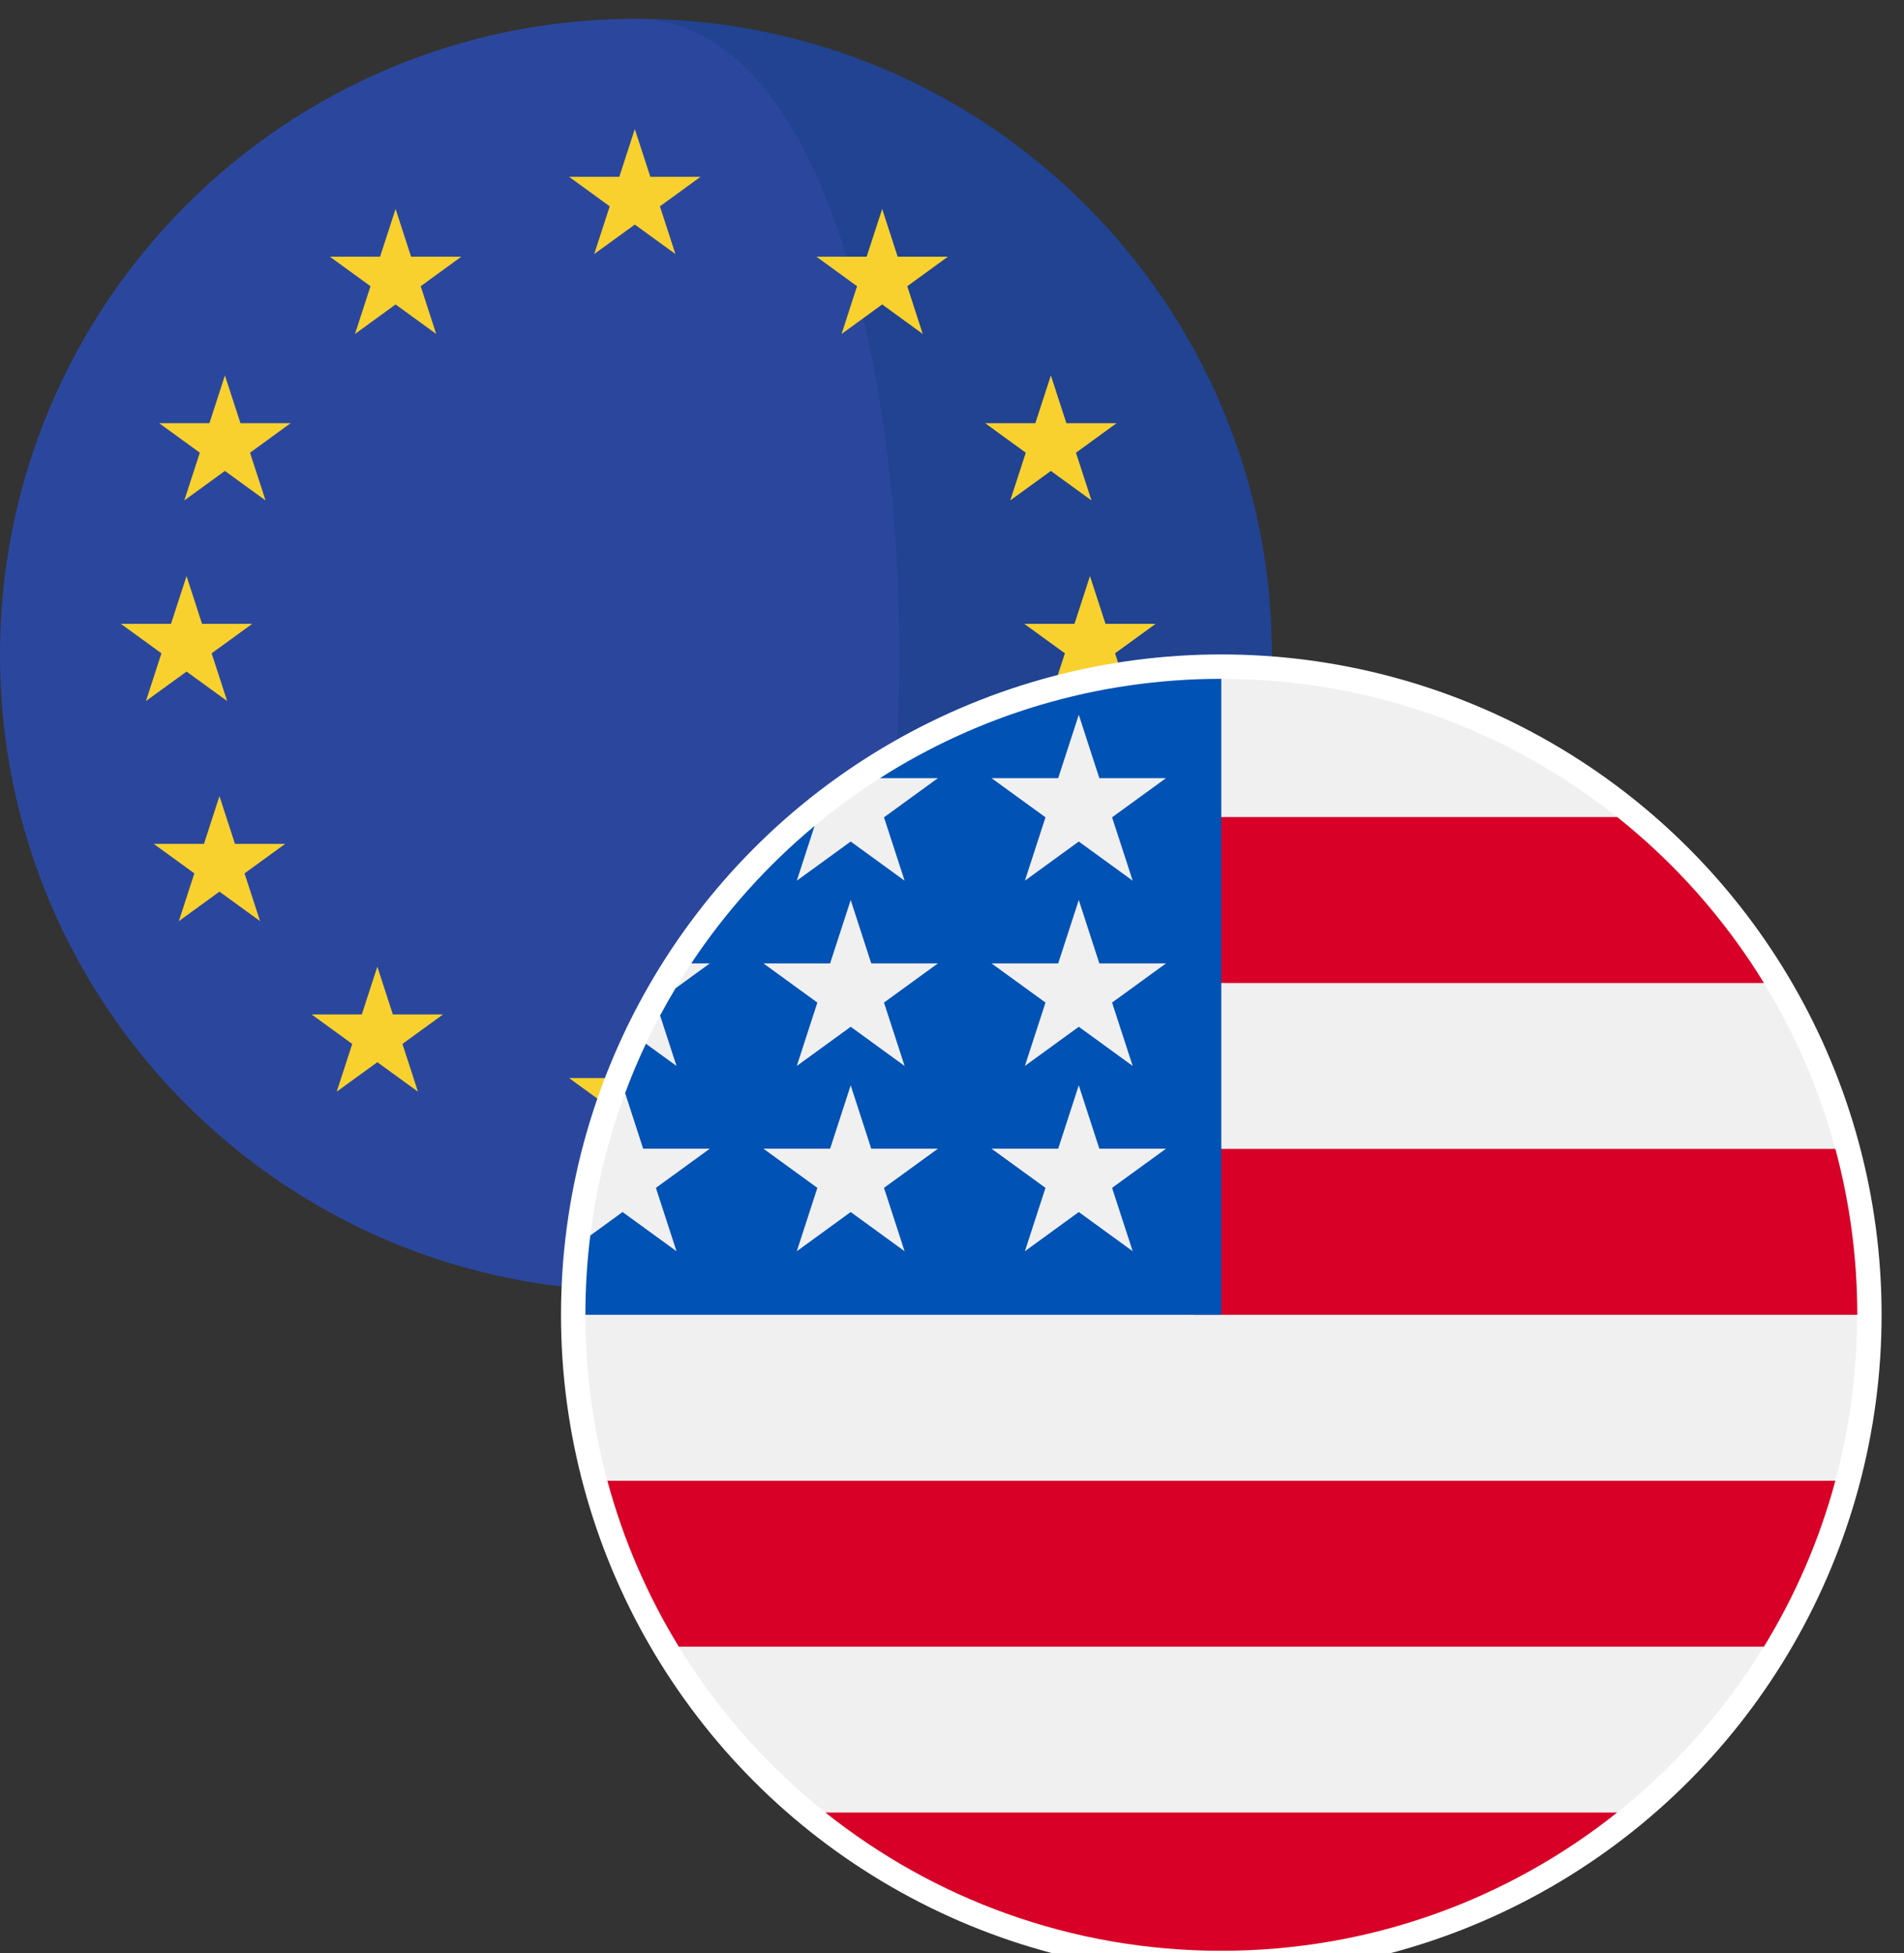
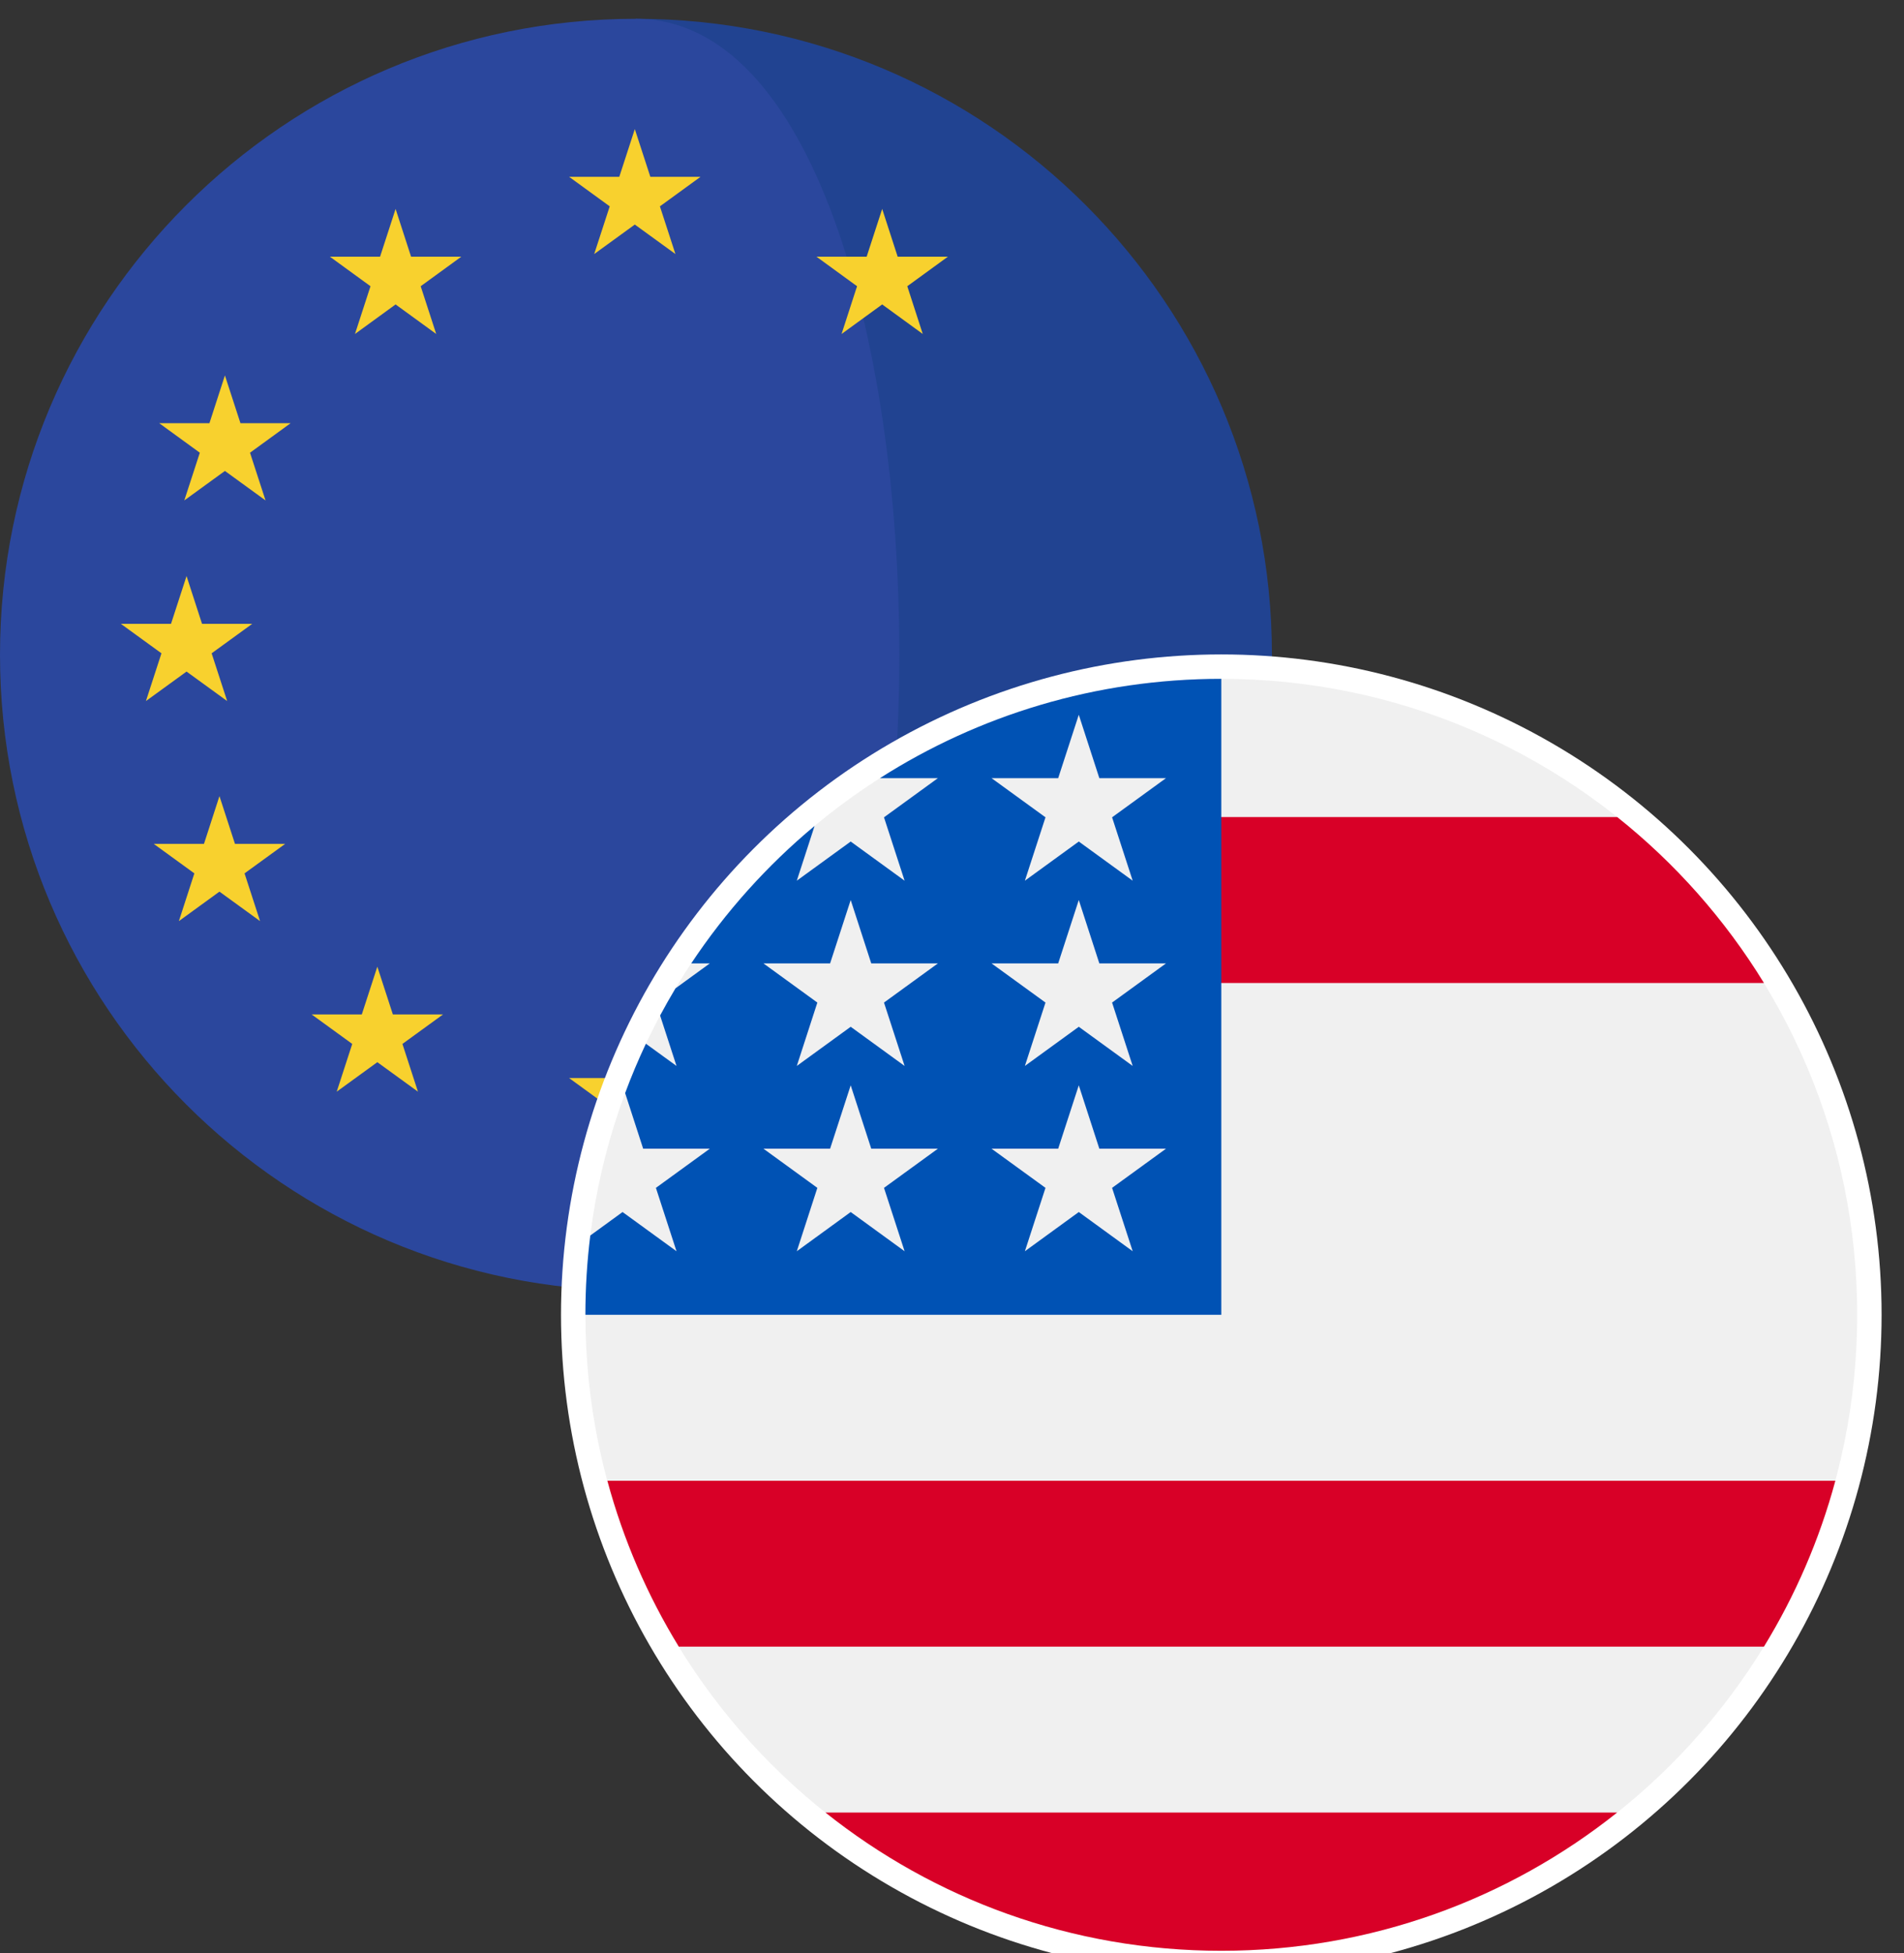
<svg xmlns="http://www.w3.org/2000/svg" width="39" height="40" viewBox="0 0 39 40" fill="none">
  <rect x="0" y="0" width="39" height="40" fill="#333333" stroke="none" />
  <path d="M13.027 0.385V26.436C20.221 26.436 26.053 20.604 26.053 13.411C26.053 6.216 20.221 0.385 13.027 0.385Z" fill="#214391" />
  <path d="M13.025 0.385C5.832 0.385 0 6.217 0 13.411C0 20.604 5.832 26.436 13.025 26.436C20.219 26.436 20.219 0.385 13.025 0.385Z" fill="#2B479D" />
  <path d="M13.003 2.644L13.321 3.621H14.349L13.517 4.226L13.835 5.203L13.003 4.599L12.171 5.203L12.489 4.226L11.657 3.621H12.685L13.003 2.644Z" fill="#F8D12E" />
  <path d="M13.003 21.101L13.321 22.079H14.349L13.517 22.684L13.835 23.661L13.003 23.057L12.171 23.661L12.489 22.684L11.657 22.079H12.685L13.003 21.101Z" fill="#F8D12E" />
  <path d="M18.07 4.279L18.387 5.257H19.416L18.584 5.862L18.901 6.84L18.07 6.235L17.238 6.84L17.555 5.862L16.724 5.257H17.752L18.07 4.279Z" fill="#F8D12E" />
-   <path d="M21.525 7.689L21.843 8.667H22.871L22.039 9.272L22.357 10.249L21.525 9.645L20.693 10.249L21.011 9.272L20.179 8.667H21.207L21.525 7.689Z" fill="#F8D12E" />
  <path d="M21.61 16.305L21.927 17.283H22.956L22.124 17.887L22.442 18.865L21.61 18.261L20.778 18.865L21.096 17.887L20.264 17.283H21.292L21.61 16.305Z" fill="#F8D12E" />
  <path d="M4.607 7.689L4.925 8.667H5.953L5.121 9.272L5.439 10.249L4.607 9.645L3.775 10.249L4.093 9.272L3.261 8.667H4.29L4.607 7.689Z" fill="#F8D12E" />
-   <path d="M22.326 11.798L22.644 12.776H23.672L22.84 13.38L23.158 14.358L22.326 13.754L21.494 14.358L21.812 13.38L20.98 12.776H22.009L22.326 11.798Z" fill="#F8D12E" />
  <path d="M3.821 11.798L4.138 12.776H5.167L4.335 13.38L4.653 14.358L3.821 13.754L2.989 14.358L3.307 13.38L2.475 12.776H3.503L3.821 11.798Z" fill="#F8D12E" />
  <path d="M4.495 16.305L4.813 17.283H5.841L5.009 17.887L5.327 18.865L4.495 18.261L3.664 18.865L3.981 17.887L3.149 17.283H4.178L4.495 16.305Z" fill="#F8D12E" />
  <path d="M18.218 19.86L18.536 20.838H19.564L18.732 21.443L19.05 22.421L18.218 21.816L17.386 22.421L17.704 21.443L16.872 20.838H17.901L18.218 19.86Z" fill="#F8D12E" />
  <path d="M8.103 4.279L8.42 5.257H9.449L8.617 5.862L8.935 6.84L8.103 6.235L7.271 6.84L7.589 5.862L6.757 5.257H7.785L8.103 4.279Z" fill="#F8D12E" />
  <path d="M7.729 19.798L8.047 20.776H9.075L8.243 21.38L8.561 22.358L7.729 21.754L6.897 22.358L7.215 21.38L6.383 20.776H7.411L7.729 19.798Z" fill="#F8D12E" />
  <circle cx="25.016" cy="26.928" r="13.025" fill="white" />
  <circle cx="25.016" cy="26.928" r="13.025" stroke="white" />
  <path d="M25.016 39.954C32.21 39.954 38.041 34.122 38.041 26.928C38.041 19.734 32.21 13.903 25.016 13.903C17.822 13.903 11.991 19.734 11.991 26.928C11.991 34.122 17.822 39.954 25.016 39.954Z" fill="#F0F0F0" />
-   <path d="M24.451 26.928H38.043C38.043 25.753 37.886 24.614 37.594 23.53H24.451V26.928Z" fill="#D80027" />
  <path d="M24.451 20.132H36.131C35.334 18.831 34.315 17.681 33.126 16.734H24.451V20.132Z" fill="#D80027" />
  <path d="M13.904 33.724H36.131C36.771 32.679 37.268 31.537 37.594 30.326H12.441C12.767 31.537 13.264 32.679 13.904 33.724Z" fill="#D80027" />
  <path d="M18.024 15.937H19.211L18.107 16.739L18.529 18.037L17.425 17.235L16.321 18.037L16.685 16.916C15.713 17.725 14.861 18.674 14.159 19.731H14.539L13.836 20.242C13.727 20.424 13.622 20.61 13.521 20.798L13.857 21.831L13.23 21.376C13.075 21.706 12.932 22.043 12.805 22.387L13.174 23.526H14.539L13.435 24.328L13.857 25.626L12.752 24.823L12.091 25.304C12.025 25.836 11.991 26.378 11.991 26.928H25.016C25.016 19.735 25.016 18.886 25.016 13.903C22.443 13.903 20.044 14.649 18.024 15.937ZM18.529 25.626L17.425 24.823L16.321 25.626L16.742 24.328L15.638 23.526H17.003L17.425 22.228L17.846 23.526H19.211L18.107 24.328L18.529 25.626ZM18.107 20.533L18.529 21.831L17.425 21.029L16.321 21.831L16.742 20.533L15.638 19.731H17.003L17.425 18.433L17.846 19.731H19.211L18.107 20.533ZM23.201 25.626L22.097 24.823L20.993 25.626L21.415 24.328L20.31 23.526H21.675L22.097 22.228L22.518 23.526H23.883L22.779 24.328L23.201 25.626ZM22.779 20.533L23.201 21.831L22.097 21.029L20.993 21.831L21.415 20.533L20.31 19.731H21.675L22.097 18.433L22.518 19.731H23.883L22.779 20.533ZM22.779 16.739L23.201 18.037L22.097 17.235L20.993 18.037L21.415 16.739L20.31 15.937H21.675L22.097 14.639L22.518 15.937H23.883L22.779 16.739Z" fill="#0052B4" />
  <path d="M25.016 39.953C28.082 39.953 30.899 38.894 33.124 37.122H16.908C19.133 38.894 21.951 39.953 25.016 39.953Z" fill="#D80027" />
</svg>